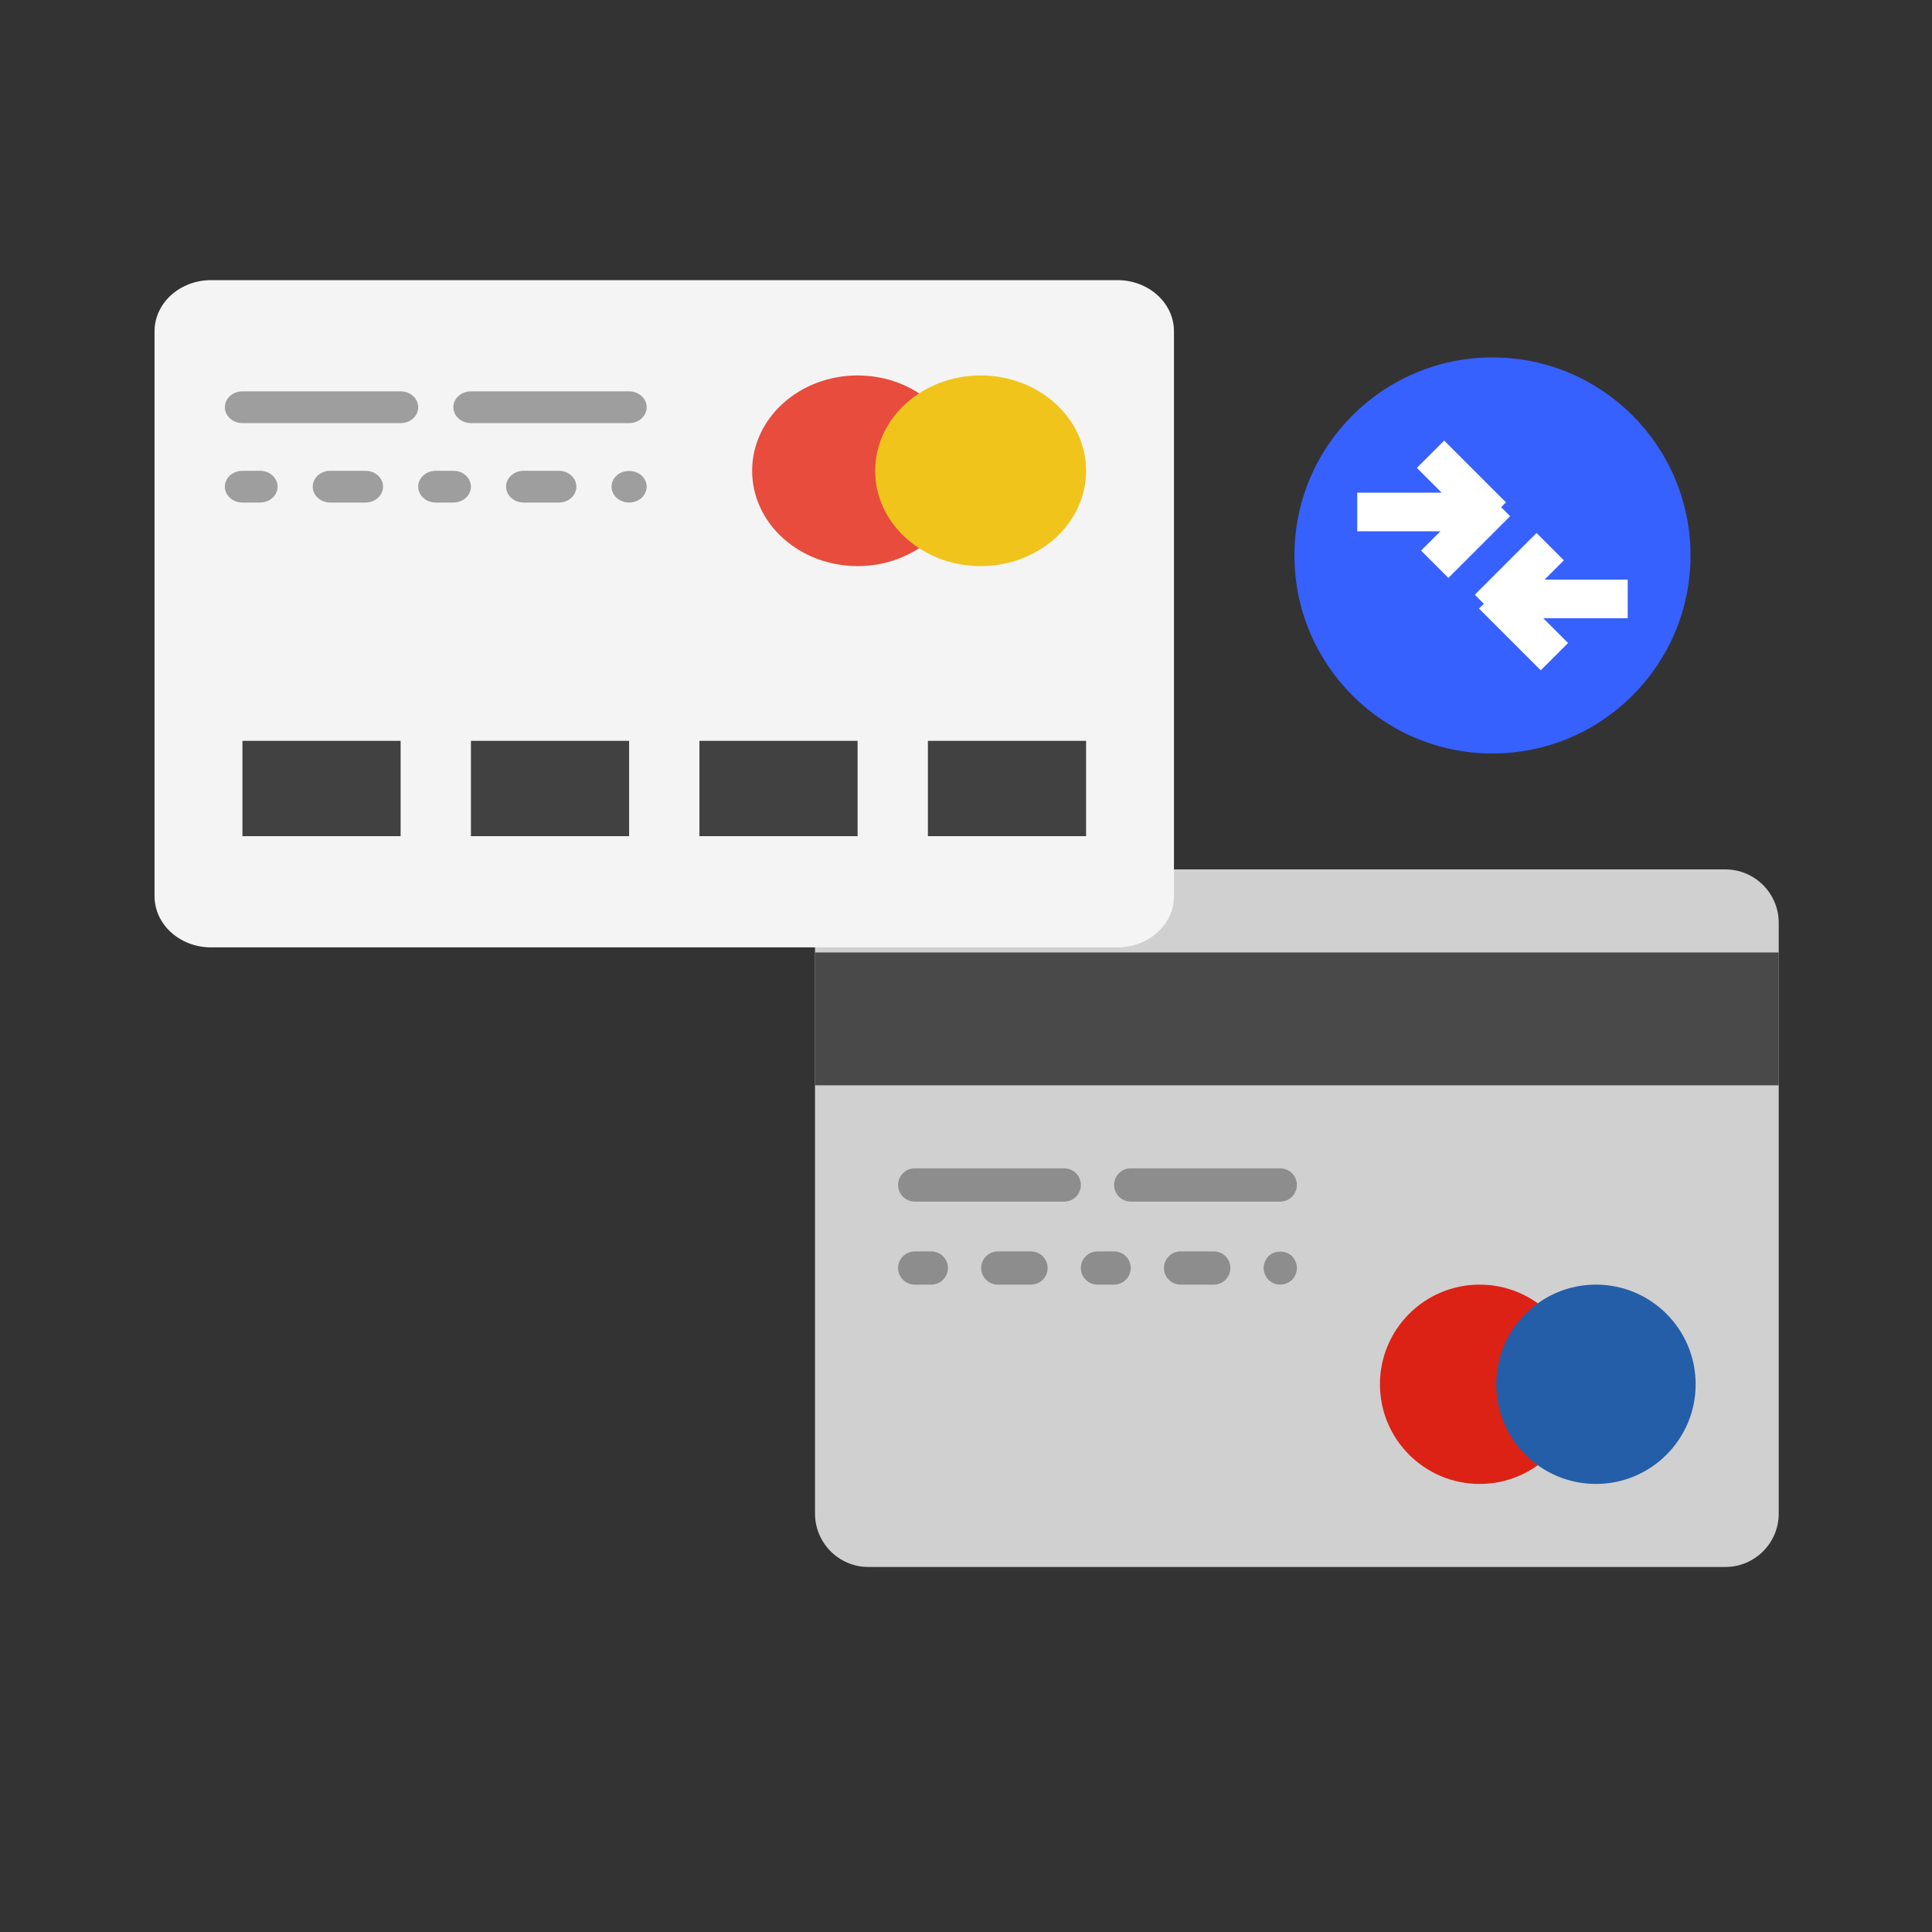
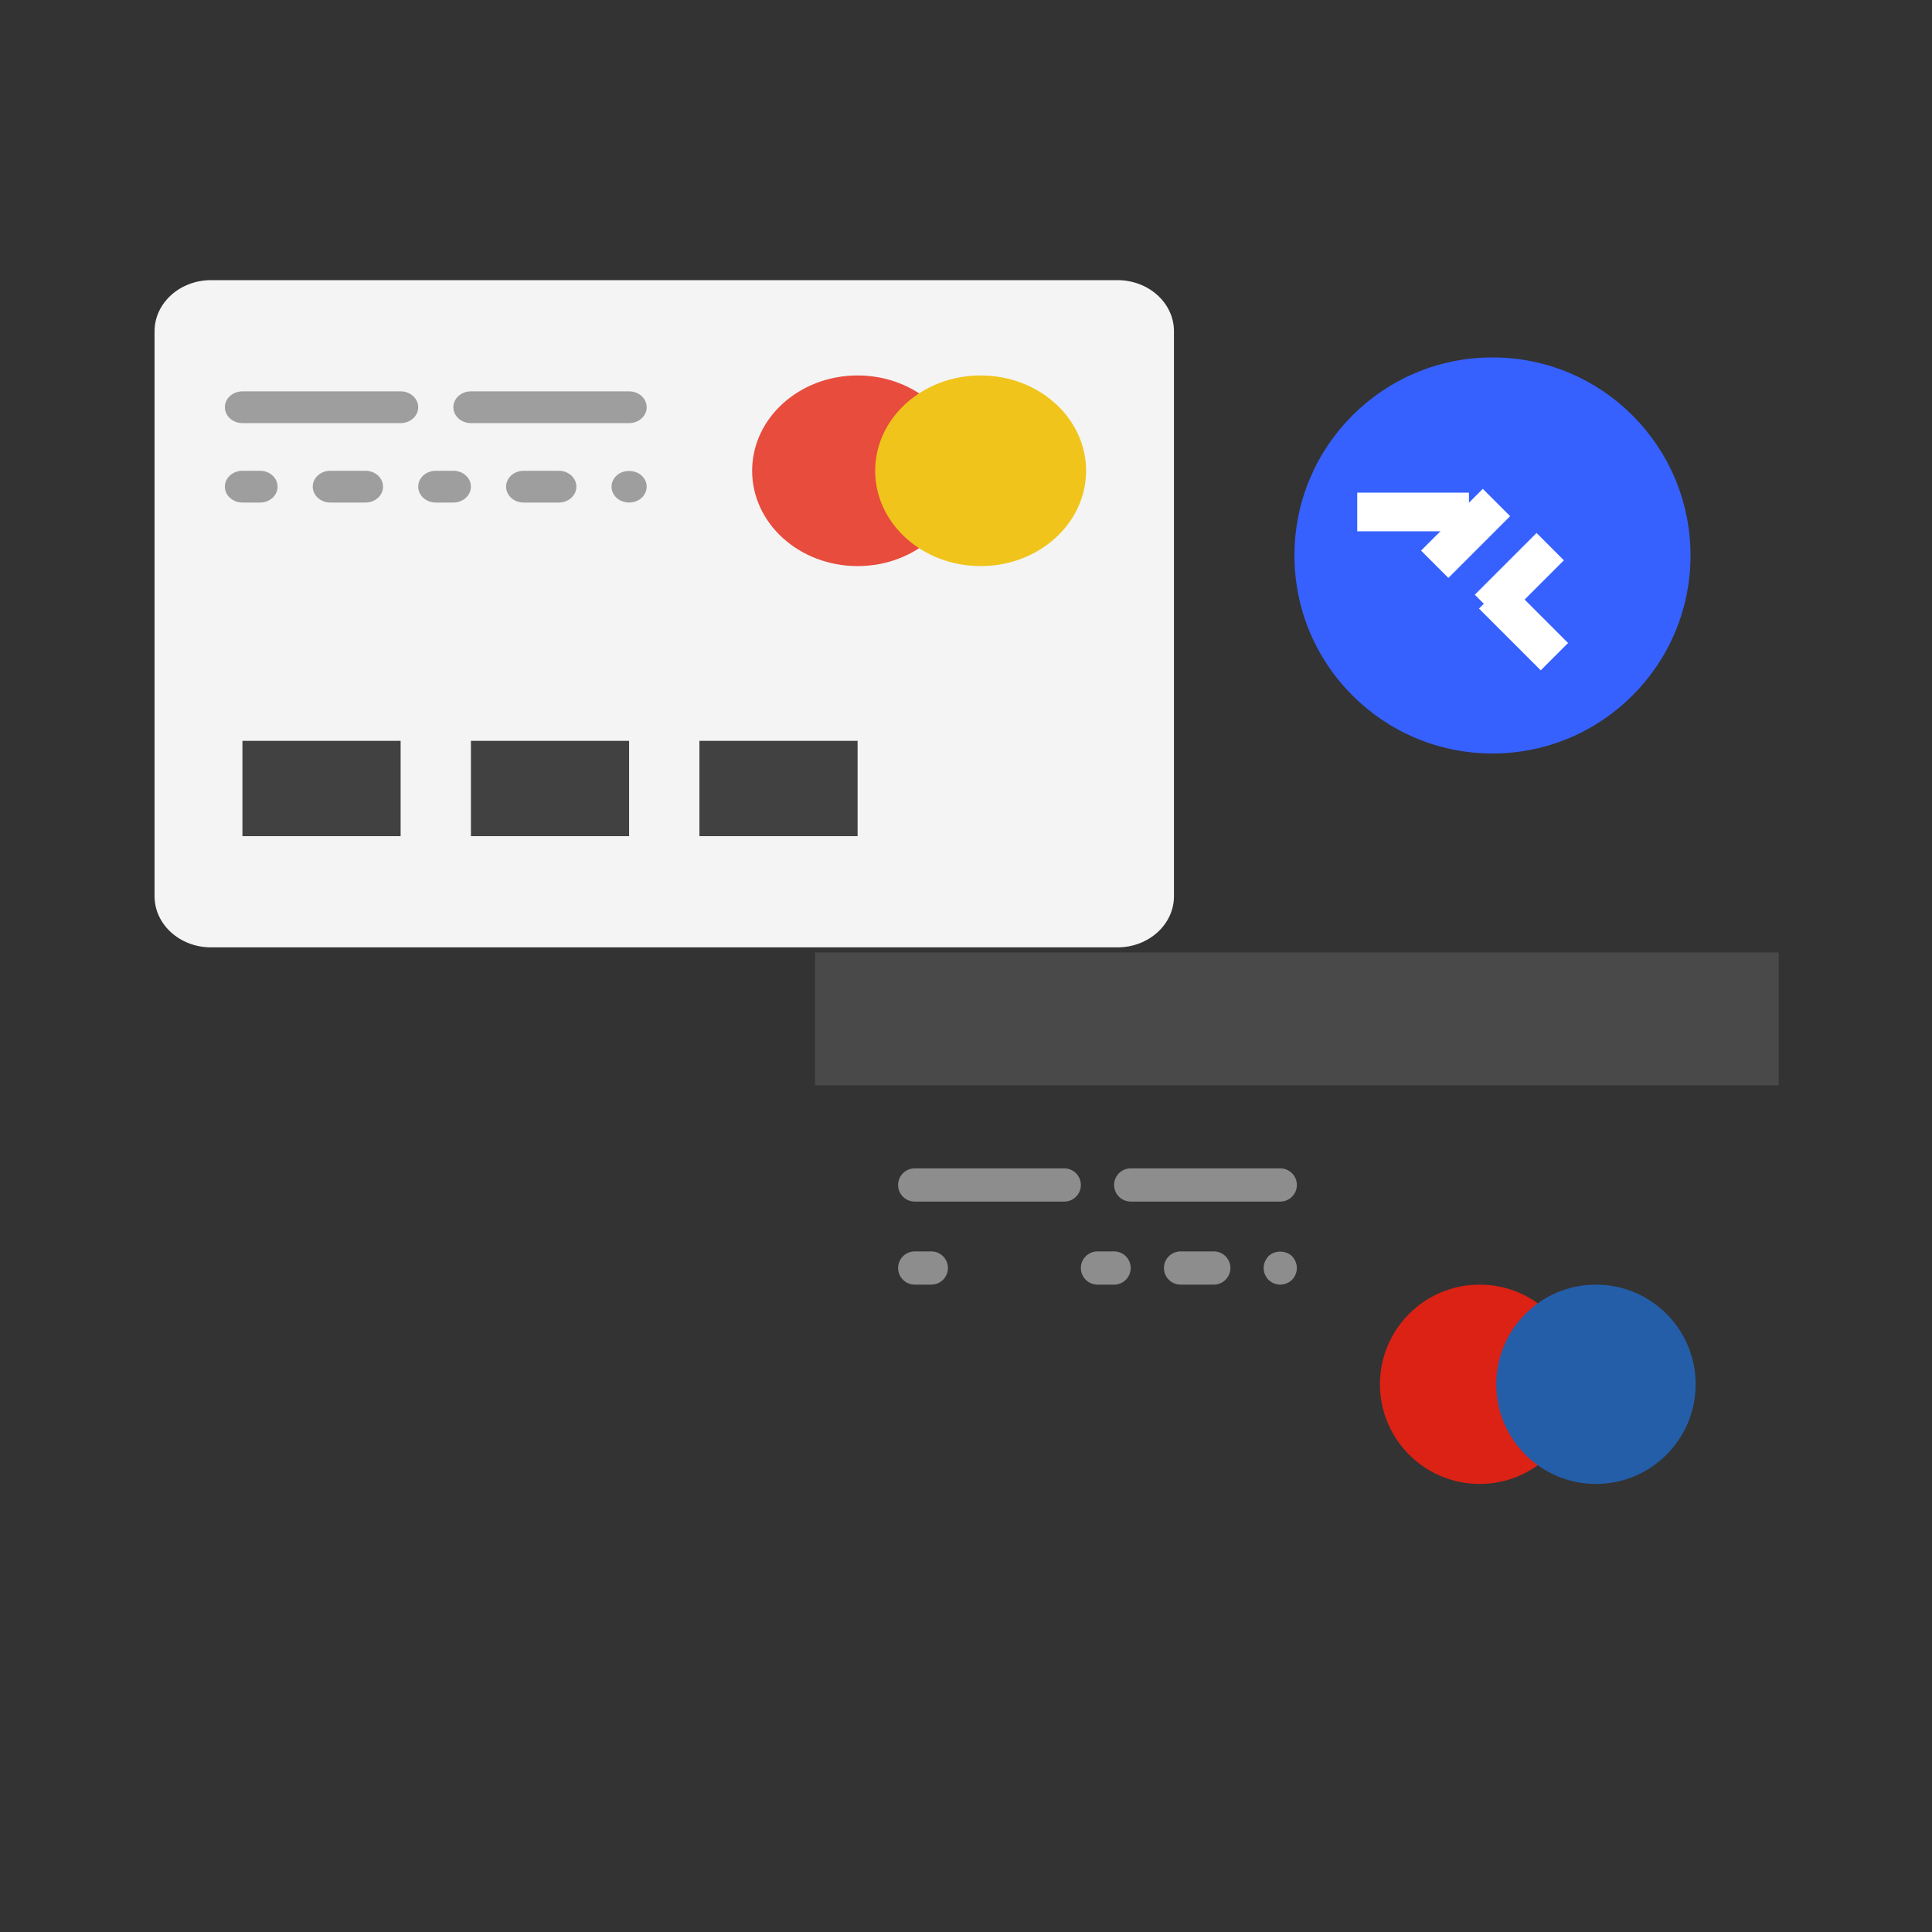
<svg xmlns="http://www.w3.org/2000/svg" width="200px" height="200px" viewBox="0 0 200 200" version="1.1">
  <rect x="0" y="0" width="200" height="200" fill="#333333" stroke="none" />
  <title>Artboard 4</title>
  <desc>Created with Sketch.</desc>
  <defs />
  <g id="Page-1" stroke="none" stroke-width="1" fill="none" fill-rule="evenodd">
    <g id="Artboard-4">
      <g id="item-1" transform="translate(84.37, 90)">
        <g id="Capa_1" transform="translate(0, 0)">
          <g id="XMLID_69_">
-             <path d="M94.23,72.214 L5.533,72.214 C2.477,72.214 0,69.738 0,66.682 L0,5.531 C0,2.476 2.477,0 5.533,0 L94.23,0 C97.287,0 99.763,2.476 99.763,5.531 L99.763,66.682 C99.763,69.738 97.287,72.214 94.23,72.214" id="XMLID_115_" fill="#D0D0D0" />
            <rect id="XMLID_114_" fill="#494949" x="0" y="8.597" width="99.763" height="13.755" />
            <path d="M25.801,34.387 L10.32,34.387 C9.371,34.387 8.6,33.617 8.6,32.668 C8.6,31.719 9.371,30.949 10.32,30.949 L25.801,30.949 C26.75,30.949 27.521,31.719 27.521,32.668 C27.521,33.617 26.75,34.387 25.801,34.387" id="XMLID_113_" fill="#8D8D8D" />
            <path d="M48.162,34.387 L32.681,34.387 C31.732,34.387 30.961,33.617 30.961,32.668 C30.961,31.719 31.732,30.949 32.681,30.949 L48.162,30.949 C49.111,30.949 49.882,31.719 49.882,32.668 C49.882,33.617 49.111,34.387 48.162,34.387" id="XMLID_112_" fill="#8D8D8D" />
            <path d="M12.04,42.984 L10.32,42.984 C9.371,42.984 8.6,42.214 8.6,41.265 C8.6,40.316 9.371,39.546 10.32,39.546 L12.04,39.546 C12.99,39.546 13.76,40.316 13.76,41.265 C13.76,42.214 12.99,42.984 12.04,42.984" id="XMLID_111_" fill="#8D8D8D" />
-             <path d="M22.361,42.984 L18.921,42.984 C17.971,42.984 17.201,42.214 17.201,41.265 C17.201,40.316 17.971,39.546 18.921,39.546 L22.361,39.546 C23.31,39.546 24.081,40.316 24.081,41.265 C24.081,42.214 23.31,42.984 22.361,42.984" id="XMLID_110_" fill="#8D8D8D" />
            <path d="M30.961,42.984 L29.241,42.984 C28.292,42.984 27.521,42.214 27.521,41.265 C27.521,40.316 28.292,39.546 29.241,39.546 L30.961,39.546 C31.911,39.546 32.681,40.316 32.681,41.265 C32.681,42.214 31.911,42.984 30.961,42.984" id="XMLID_109_" fill="#8D8D8D" />
            <path d="M41.281,42.984 L37.841,42.984 C36.892,42.984 36.121,42.214 36.121,41.265 C36.121,40.316 36.892,39.546 37.841,39.546 L41.281,39.546 C42.231,39.546 43.001,40.316 43.001,41.265 C43.001,42.214 42.231,42.984 41.281,42.984" id="XMLID_108_" fill="#8D8D8D" />
            <path d="M48.162,42.984 C47.714,42.984 47.267,42.795 46.94,42.486 C46.631,42.159 46.442,41.729 46.442,41.265 C46.442,40.818 46.631,40.371 46.94,40.044 C47.577,39.408 48.729,39.408 49.383,40.044 C49.693,40.371 49.882,40.818 49.882,41.265 C49.882,41.712 49.693,42.159 49.383,42.486 C49.056,42.795 48.609,42.984 48.162,42.984" id="XMLID_107_" fill="#8D8D8D" />
            <path d="M79.123,53.301 C79.123,58.999 74.503,63.617 68.802,63.617 C63.102,63.617 58.482,58.999 58.482,53.301 C58.482,47.603 63.102,42.984 68.802,42.984 C74.503,42.984 79.123,47.603 79.123,53.301" id="XMLID_106_" fill="#DB2215" />
            <path d="M91.163,53.301 C91.163,58.999 86.543,63.617 80.843,63.617 C75.143,63.617 70.522,58.999 70.522,53.301 C70.522,47.603 75.143,42.984 80.843,42.984 C86.543,42.984 91.163,47.603 91.163,53.301" id="XMLID_105_" fill="#245EA9" />
          </g>
        </g>
      </g>
      <g id="item-2" transform="translate(16, 29)">
        <g id="Capa_1" transform="translate(0, 0)">
          <g id="XMLID_67_">
            <path d="M99.675,69.072 L5.853,69.072 C2.62,69.072 -7.10542736e-15,66.703 -7.10542736e-15,63.781 L-7.10542736e-15,5.291 C-7.10542736e-15,2.368 2.62,0 5.853,0 L99.675,0 C102.908,0 105.528,2.368 105.528,5.291 L105.528,63.781 C105.528,66.703 102.908,69.072 99.675,69.072" id="XMLID_118_" fill="#F4F4F4" />
            <path d="M83.695,19.735 C83.695,25.185 78.808,29.602 72.778,29.602 C66.747,29.602 61.861,25.185 61.861,19.735 C61.861,14.285 66.747,9.867 72.778,9.867 C78.808,9.867 83.695,14.285 83.695,19.735" id="XMLID_117_" fill="#E74C3D" />
            <path d="M96.431,19.735 C96.431,25.185 91.544,29.602 85.514,29.602 C79.485,29.602 74.598,25.185 74.598,19.735 C74.598,14.285 79.485,9.867 85.514,9.867 C91.544,9.867 96.431,14.285 96.431,19.735" id="XMLID_116_" fill="#F0C41B" />
            <path d="M9.097,11.512 C8.091,11.512 7.278,12.249 7.278,13.156 C7.278,14.064 8.091,14.801 9.097,14.801 L25.472,14.801 C26.479,14.801 27.292,14.064 27.292,13.156 C27.292,12.249 26.479,11.512 25.472,11.512 L9.097,11.512 Z" id="XMLID_115_" fill="#9E9E9E" />
            <path d="M49.125,11.512 L32.75,11.512 C31.744,11.512 30.931,12.249 30.931,13.156 C30.931,14.064 31.744,14.801 32.75,14.801 L49.125,14.801 C50.131,14.801 50.945,14.064 50.945,13.156 C50.945,12.249 50.131,11.512 49.125,11.512 Z" id="XMLID_114_" fill="#9E9E9E" />
            <path d="M9.097,19.735 C8.091,19.735 7.278,20.471 7.278,21.379 C7.278,22.287 8.091,23.024 9.097,23.024 L10.917,23.024 C11.923,23.024 12.736,22.287 12.736,21.379 C12.736,20.471 11.923,19.735 10.917,19.735 L9.097,19.735 Z" id="XMLID_113_" fill="#9E9E9E" />
            <path d="M18.195,19.735 C17.188,19.735 16.375,20.471 16.375,21.379 C16.375,22.287 17.188,23.024 18.195,23.024 L21.833,23.024 C22.84,23.024 23.653,22.287 23.653,21.379 C23.653,20.471 22.84,19.735 21.833,19.735 L18.195,19.735 Z" id="XMLID_112_" fill="#9E9E9E" />
            <path d="M29.111,19.735 C28.105,19.735 27.292,20.471 27.292,21.379 C27.292,22.287 28.105,23.024 29.111,23.024 L30.931,23.024 C31.937,23.024 32.75,22.287 32.75,21.379 C32.75,20.471 31.937,19.735 30.931,19.735 L29.111,19.735 Z" id="XMLID_111_" fill="#9E9E9E" />
            <path d="M41.847,19.735 L38.209,19.735 C37.202,19.735 36.389,20.471 36.389,21.379 C36.389,22.287 37.202,23.024 38.209,23.024 L41.847,23.024 C42.854,23.024 43.667,22.287 43.667,21.379 C43.667,20.471 42.854,19.735 41.847,19.735" id="XMLID_110_" fill="#9E9E9E" />
            <path d="M47.852,20.212 C47.504,20.524 47.306,20.935 47.306,21.379 C47.306,21.823 47.504,22.234 47.833,22.547 C48.177,22.843 48.652,23.024 49.125,23.024 C49.598,23.024 50.07,22.843 50.417,22.547 C50.745,22.234 50.945,21.807 50.945,21.379 C50.945,20.952 50.745,20.524 50.417,20.228 C49.744,19.603 48.507,19.603 47.852,20.212" id="XMLID_109_" fill="#9E9E9E" />
            <rect id="XMLID_108_" fill="#414141" x="9.097" y="47.692" width="16.375" height="9.867" />
            <rect id="XMLID_107_" fill="#414141" x="32.75" y="47.692" width="16.375" height="9.867" />
            <rect id="XMLID_106_" fill="#414141" x="56.403" y="47.692" width="16.375" height="9.867" />
-             <rect id="XMLID_105_" fill="#414141" x="80.056" y="47.692" width="16.375" height="9.867" />
          </g>
        </g>
      </g>
      <circle id="Oval-5" fill="#3661FF" cx="154.5" cy="57.5" r="20.5" />
      <g id="Group" transform="translate(142, 48)" stroke="#FFFFFF" stroke-width="4" stroke-linecap="square">
        <path d="M0.5,5 L8.066,5" id="Line" />
-         <path d="M7.502,0.436 L11.066,4" id="Line" />
        <path d="M7.936,8.998 L11.5,5.434" id="Line" />
      </g>
      <g id="Group" transform="translate(161, 62.5) rotate(-180) translate(-161, -62.5) translate(155, 58)" stroke="#FFFFFF" stroke-width="4" stroke-linecap="square">
-         <path d="M0.5,5 L8.066,5" id="Line" />
        <path d="M7.502,0.436 L11.066,4" id="Line" />
        <path d="M7.936,8.998 L11.5,5.434" id="Line" />
      </g>
    </g>
  </g>
</svg>